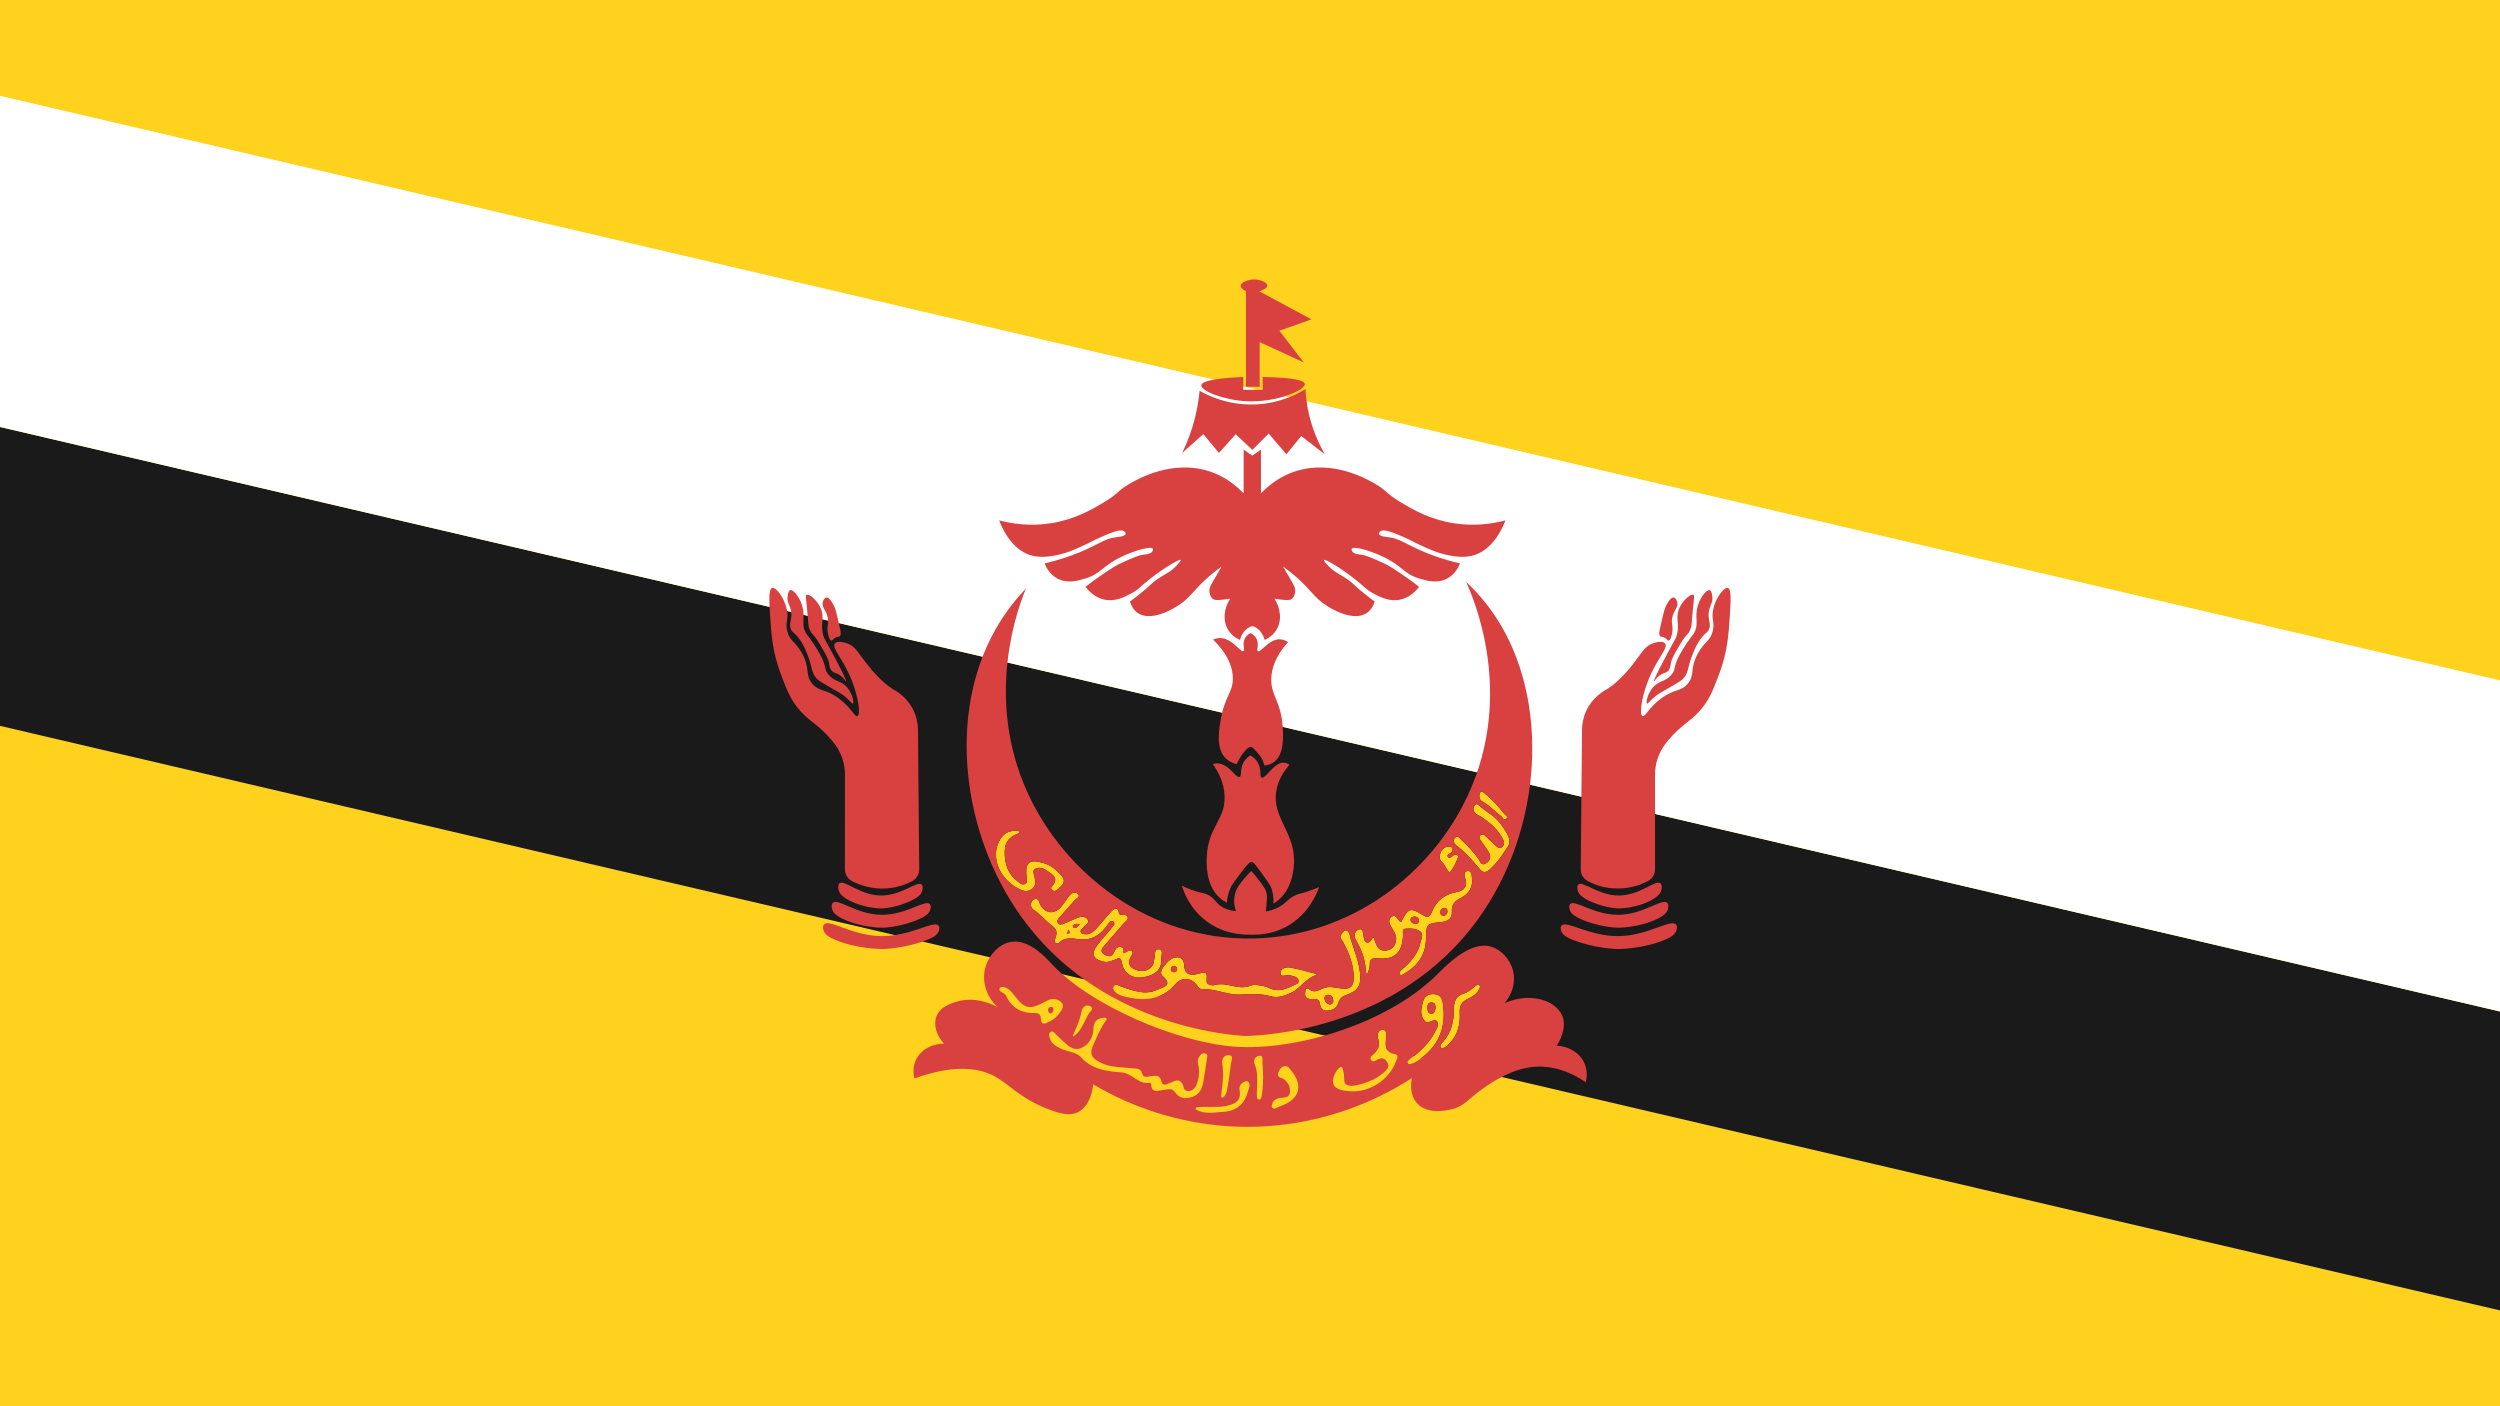
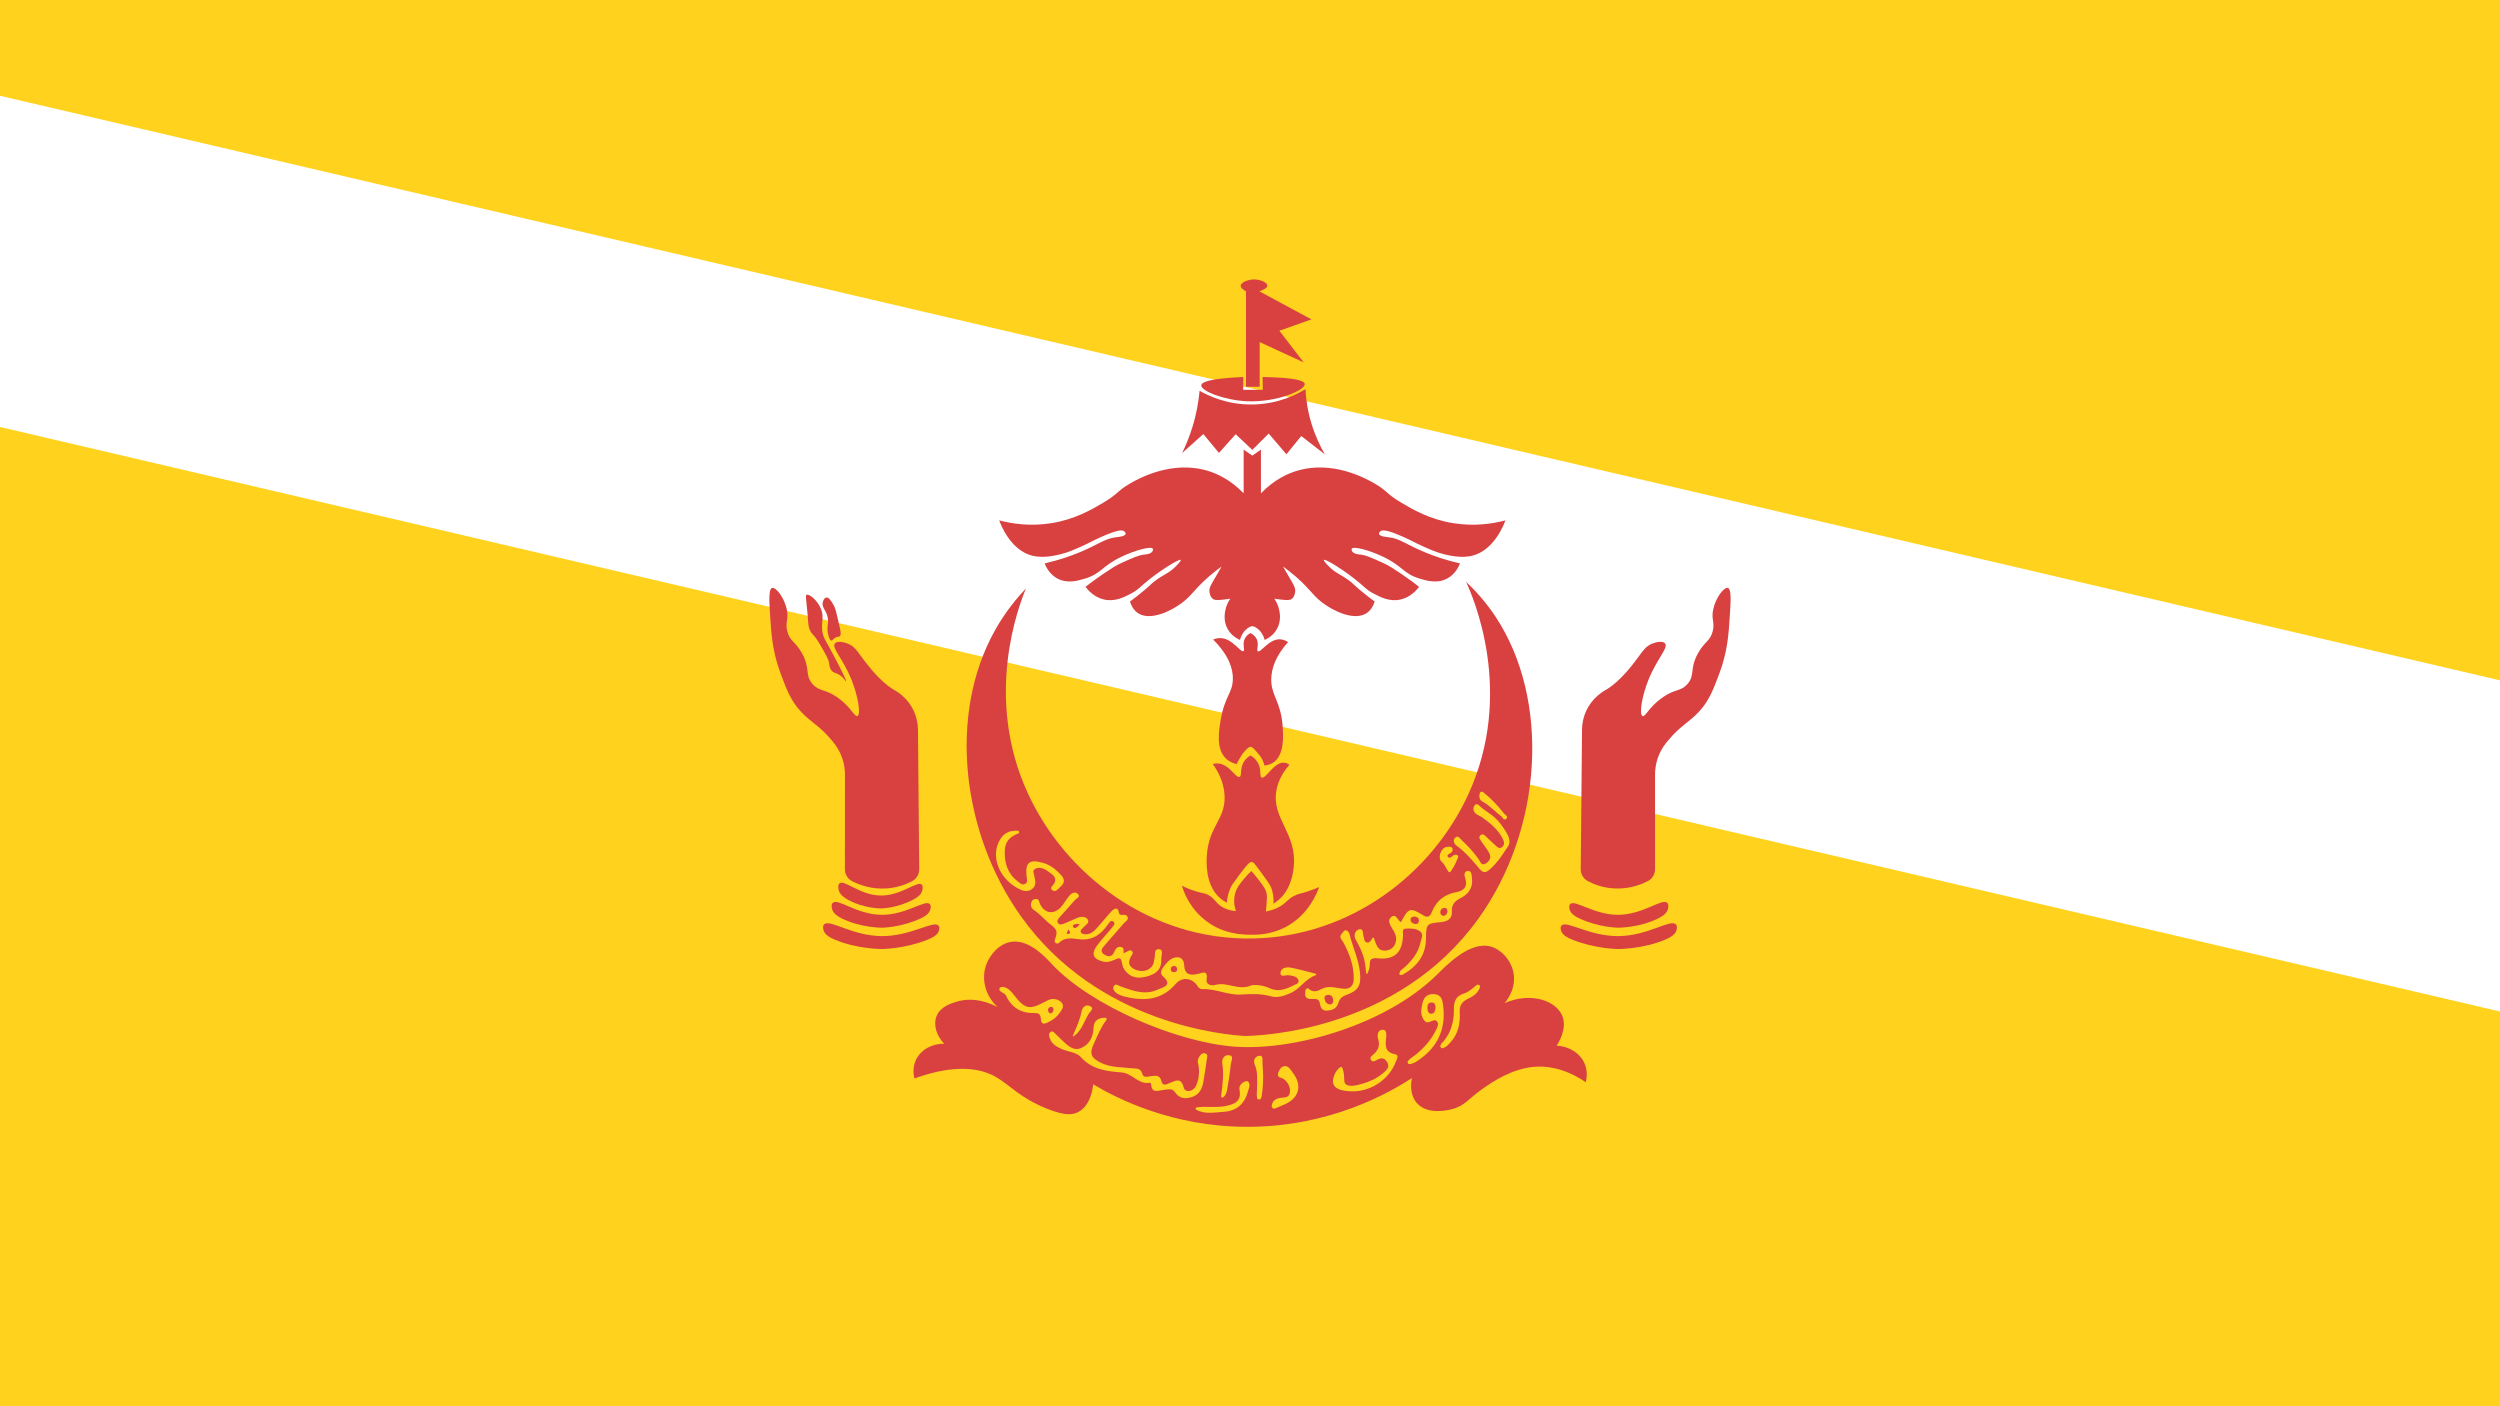
<svg xmlns="http://www.w3.org/2000/svg" width="48" height="27" viewBox="0 0 48 27">
  <g fill="none" fill-rule="evenodd">
    <polygon fill="#FFD21D" points="0 27 48 27 48 0 0 0" />
-     <polygon fill="#1A1A1A" points="0 13.937 48 25.16 48 19.421 0 8.198" />
    <polygon fill="#FFF" points="0 8.198 48 19.421 48 13.063 0 1.839" />
    <g transform="translate(14.772 5.365)">
-       <path fill="#FFD21D" d="M7.396 12.64C7.421 12.64 7.441 12.62 7.441 12.595 7.441 12.57 7.421 12.55 7.396 12.55 7.371 12.55 7.351 12.57 7.351 12.595 7.351 12.62 7.371 12.64 7.396 12.64M5.891 12.374C5.905 12.369 5.923 12.378 5.96 12.384 5.91 12.438 5.867 12.478 5.835 12.438 5.801 12.394 5.86 12.384 5.891 12.374M5.198 11.999C5.176 11.956 5.182 11.888 5.108 11.895 5.067 11.898 5.038 11.925 5.027 11.966 5.013 12.021 5.026 12.072 5.073 12.103 5.199 12.185 5.296 12.309 5.407 12.392 5.531 12.484 5.527 12.54 5.49 12.65 5.486 12.662 5.482 12.674 5.478 12.686 5.465 12.736 5.527 12.773 5.562 12.736 5.659 12.634 5.794 12.646 5.929 12.666 6.148 12.698 6.312 12.621 6.449 12.45 6.478 12.414 6.505 12.373 6.536 12.335 6.576 12.286 6.652 12.347 6.614 12.398 6.512 12.537 6.386 12.657 6.286 12.796 6.174 12.953 6.214 13.047 6.401 13.096 6.509 13.125 6.597 13.074 6.689 13.037 6.717 13.026 6.749 13.042 6.756 13.072L6.787 13.198C6.788 13.203 6.79 13.208 6.792 13.212 6.882 13.375 7.02 13.436 7.217 13.391 7.39 13.351 7.531 13.272 7.523 13.062 7.52 12.992 7.57 12.872 7.488 12.862 7.371 12.847 7.414 12.98 7.391 13.051 7.383 13.075 7.384 13.102 7.377 13.126 7.334 13.259 7.176 13.317 7.026 13.253 6.883 13.193 6.88 13.095 6.956 12.976 6.959 12.97 6.963 12.965 6.967 12.96 6.996 12.917 6.949 12.863 6.903 12.887 6.868 12.904 6.834 12.922 6.8 12.939L6.8 12.939C6.798 12.891 6.82 12.828 6.745 12.816 6.675 12.806 6.644 12.858 6.62 12.913 6.579 13.007 6.513 13.013 6.433 12.964 6.338 12.908 6.385 12.846 6.432 12.791 6.552 12.65 6.677 12.512 6.797 12.371 6.831 12.33 6.906 12.295 6.875 12.234 6.854 12.194 6.809 12.198 6.765 12.202 6.739 12.205 6.714 12.187 6.71 12.16 6.695 12.057 6.64 12.053 6.556 12.144 6.457 12.252 6.367 12.37 6.266 12.477 6.194 12.554 6.109 12.595 6.011 12.563 5.975 12.551 5.964 12.505 5.991 12.479 6.003 12.467 6.017 12.457 6.026 12.444 6.062 12.396 6.153 12.358 6.113 12.292 6.069 12.221 5.979 12.231 5.903 12.262 5.82 12.297 5.74 12.337 5.656 12.369 5.616 12.385 5.565 12.402 5.537 12.352 5.515 12.313 5.544 12.277 5.57 12.249 5.667 12.138 5.767 12.03 5.863 11.919 5.893 11.884 5.976 11.857 5.927 11.803 5.878 11.747 5.804 11.778 5.76 11.831 5.699 11.904 5.654 11.993 5.588 12.061 5.453 12.2 5.287 12.17 5.198 11.999" />
      <path fill="#FFD21D" d="M7.775 13.182C7.808 13.184 7.83 13.206 7.83 13.252 7.828 13.279 7.806 13.298 7.772 13.301 7.736 13.305 7.711 13.283 7.708 13.25 7.705 13.207 7.731 13.18 7.775 13.182M7.55 13.374C7.757 13.558 7.556 13.589 7.452 13.637 7.209 13.75 6.977 13.657 6.746 13.575 6.703 13.56 6.645 13.508 6.611 13.571 6.581 13.628 6.627 13.677 6.676 13.711 6.706 13.732 6.761 13.755 6.797 13.765 7.172 13.86 7.521 13.854 7.802 13.525 7.922 13.385 8.118 13.408 8.219 13.566 8.243 13.604 8.271 13.628 8.308 13.626 8.565 13.615 8.801 13.746 9.057 13.731 9.249 13.719 9.438 13.71 9.628 13.764 9.761 13.802 9.892 13.755 10.017 13.697 10.192 13.615 10.296 13.425 10.488 13.36 10.502 13.355 10.501 13.334 10.487 13.331 10.327 13.289 10.168 13.244 10.006 13.213 9.925 13.198 9.812 13.222 9.812 13.32 9.813 13.407 9.915 13.351 9.972 13.36 10.003 13.365 10.035 13.368 10.065 13.377 10.109 13.391 10.153 13.417 10.16 13.464 10.169 13.521 10.11 13.53 10.074 13.549 9.923 13.626 9.772 13.69 9.599 13.607 9.487 13.553 9.305 13.532 9.246 13.557 9.005 13.659 8.789 13.483 8.562 13.546 8.493 13.565 8.378 13.547 8.394 13.445 8.425 13.254 8.317 13.313 8.227 13.334 8.079 13.369 7.972 13.352 7.964 13.166 7.961 13.091 7.925 13.02 7.843 13.016 7.722 13.009 7.647 13.097 7.578 13.183 7.534 13.24 7.489 13.321 7.55 13.374M11.464 14.536C11.489 14.536 11.509 14.516 11.509 14.491 11.509 14.466 11.489 14.446 11.464 14.446 11.439 14.446 11.419 14.466 11.419 14.491 11.419 14.516 11.439 14.536 11.464 14.536M8.716 15.703C8.77 15.654 8.782 15.598 8.791 15.545 8.82 15.383 8.845 15.219 8.862 15.055 8.868 14.999 8.932 14.899 8.816 14.894 8.737 14.891 8.682 14.96 8.696 15.055 8.728 15.259 8.702 15.461 8.673 15.68 8.67 15.703 8.698 15.719 8.716 15.703M8.247 13.005C8.272 13.005 8.292 12.985 8.292 12.96 8.292 12.935 8.272 12.915 8.247 12.915 8.222 12.915 8.202 12.935 8.202 12.96 8.202 12.985 8.222 13.005 8.247 13.005M5.031 11.712C5.128 11.65 5.107 11.561 5.091 11.472 5.081 11.418 5.04 11.349 5.106 11.316 5.214 11.263 5.304 11.332 5.387 11.391 5.454 11.44 5.524 11.496 5.468 11.597 5.445 11.638 5.374 11.682 5.43 11.725 5.496 11.777 5.543 11.699 5.588 11.661 5.663 11.597 5.678 11.526 5.607 11.446 5.512 11.338 5.406 11.248 5.266 11.207 4.99 11.124 4.908 11.19 4.939 11.468 4.944 11.516 4.967 11.575 4.91 11.606 4.855 11.636 4.812 11.593 4.773 11.563 4.577 11.415 4.511 11.215 4.518 10.973 4.524 10.786 4.624 10.695 4.778 10.639 4.806 10.628 4.799 10.587 4.769 10.585 4.571 10.571 4.443 10.669 4.377 10.868 4.278 11.167 4.453 11.526 4.779 11.696 4.861 11.738 4.941 11.769 5.031 11.712M13.197 10.874C13.371 10.999 13.504 11.163 13.641 11.323 13.708 11.403 13.763 11.389 13.833 11.327 13.964 11.209 14.051 11.079 14.055 11.073 14.197 10.867 14.202 10.855 14.206 10.833 14.222 10.726 14.165 10.639 14.094 10.53 13.939 10.294 13.81 10.257 13.666 10.135 13.632 10.107 13.585 10.041 13.541 10.098 13.501 10.149 13.514 10.222 13.576 10.266 13.606 10.289 13.645 10.3 13.676 10.322 13.839 10.437 13.993 10.561 14.084 10.746 14.11 10.799 14.121 10.861 14.063 10.902 14.007 10.942 13.968 10.89 13.932 10.858 13.866 10.799 13.802 10.738 13.734 10.673 13.685 10.626 13.605 10.687 13.641 10.745 13.641 10.746 13.641 10.746 13.641 10.746 13.696 10.832 13.761 10.911 13.813 10.999 13.864 11.084 13.841 11.162 13.756 11.213 13.667 11.266 13.649 11.177 13.617 11.13 13.524 10.999 13.416 10.881 13.298 10.773 13.262 10.74 13.222 10.66 13.163 10.723 13.119 10.769 13.146 10.837 13.197 10.874M5.842 14.531C5.996 14.426 6.043 14.244 6.134 14.095 6.16 14.053 6.255 13.99 6.147 13.947 6.075 13.918 6.011 13.97 5.995 14.051 5.963 14.214 5.896 14.364 5.826 14.518 5.822 14.528 5.833 14.537 5.842 14.531M13.7 10.031C13.835 10.102 13.931 10.221 14.053 10.307 14.056 10.309 14.06 10.312 14.062 10.316 14.071 10.329 14.08 10.342 14.09 10.354 14.124 10.393 14.186 10.341 14.155 10.301 14.144 10.287 14.13 10.275 14.114 10.264 14.11 10.261 14.108 10.259 14.105 10.256 13.988 10.106 13.86 9.966 13.704 9.844 13.679 9.825 13.643 9.839 13.637 9.869 13.621 9.942 13.634 9.996 13.7 10.031M6.304 13.136C6.279 13.136 6.259 13.156 6.259 13.181 6.259 13.206 6.279 13.226 6.304 13.226 6.329 13.226 6.349 13.206 6.349 13.181 6.349 13.156 6.329 13.136 6.304 13.136M12.388 12.232C12.437 12.237 12.473 12.26 12.472 12.312 12.47 12.353 12.442 12.383 12.398 12.376 12.354 12.369 12.312 12.343 12.311 12.294 12.31 12.25 12.347 12.234 12.388 12.232M12.961 12.067C12.996 12.066 13.021 12.088 13.019 12.14 13.014 12.173 12.997 12.211 12.952 12.218 12.918 12.224 12.886 12.199 12.883 12.164 12.878 12.108 12.907 12.07 12.961 12.067M11.452 13.261C11.453 13.279 11.456 13.334 11.47 13.336 11.484 13.337 11.504 13.28 11.513 13.248 11.542 13.145 11.515 13.102 11.545 13.066 11.573 13.031 11.623 13.029 11.691 13.035 12.015 13.066 12.158 12.911 12.166 12.585 12.167 12.537 12.141 12.471 12.22 12.465 12.316 12.458 12.422 12.461 12.497 12.52 12.566 12.575 12.516 12.661 12.5 12.735 12.461 12.919 12.351 13.057 12.221 13.185 12.174 13.232 12.1 13.26 12.094 13.339L12.094 13.339C12.119 13.366 12.146 13.356 12.167 13.344 12.434 13.191 12.605 12.978 12.607 12.654 12.61 12.374 12.62 12.365 12.893 12.34 13.018 12.329 13.113 12.275 13.104 12.143 13.094 12 13.164 11.932 13.275 11.876 13.435 11.795 13.513 11.667 13.489 11.485 13.482 11.429 13.481 11.35 13.407 11.358 13.333 11.366 13.34 11.441 13.36 11.497 13.415 11.653 13.336 11.738 13.199 11.762 12.962 11.804 12.805 11.929 12.717 12.152 12.69 12.221 12.649 12.268 12.556 12.21 12.301 12.053 12.27 12.065 12.127 12.34L12.127 12.34C12.06 12.312 12.036 12.164 11.938 12.244 11.862 12.307 11.919 12.397 11.963 12.47 11.982 12.502 12.004 12.535 12.017 12.571 12.079 12.74 11.964 12.921 11.763 12.881 11.677 12.864 11.641 12.741 11.632 12.717 11.615 12.674 11.612 12.639 11.595 12.637 11.569 12.635 11.556 12.72 11.498 12.731 11.493 12.732 11.478 12.735 11.462 12.728 11.418 12.711 11.421 12.654 11.408 12.611 11.391 12.558 11.412 12.452 11.318 12.48 11.239 12.504 11.216 12.603 11.258 12.676 11.383 12.896 11.436 13.05 11.452 13.261" />
      <path fill="#FFD21D" d="M10.722 13.736C10.793 13.733 10.82 13.781 10.827 13.842 10.831 13.884 10.809 13.912 10.77 13.922 10.699 13.915 10.668 13.87 10.658 13.811 10.652 13.769 10.678 13.738 10.722 13.736M10.357 13.621C10.335 13.601 10.3 13.614 10.294 13.643 10.272 13.755 10.282 13.828 10.439 13.816 10.498 13.812 10.554 13.817 10.567 13.897 10.58 13.977 10.609 14.048 10.713 14.039 10.808 14.03 10.89 14 10.92 13.898 10.944 13.819 10.987 13.77 11.07 13.741 11.308 13.658 11.366 13.557 11.339 13.305 11.314 13.081 11.225 12.873 11.16 12.659 11.143 12.601 11.146 12.522 11.076 12.498 11.037 12.485 11.014 12.535 10.989 12.563 10.925 12.633 10.992 12.677 11.02 12.73 11.137 12.946 11.222 13.173 11.219 13.423 11.218 13.563 11.154 13.634 11.001 13.617 10.87 13.603 10.737 13.553 10.605 13.622 10.521 13.667 10.437 13.697 10.357 13.621M11.703 12.264C11.728 12.264 11.748 12.244 11.748 12.219 11.748 12.194 11.728 12.174 11.703 12.174 11.678 12.174 11.658 12.194 11.658 12.219 11.658 12.244 11.678 12.264 11.703 12.264M12.931 11.203C12.959 11.234 12.97 11.259 12.988 11.289 13.023 11.35 13.04 11.381 13.059 11.381 13.073 11.382 13.082 11.37 13.133 11.289 13.133 11.289 13.173 11.222 13.221 11.102 13.233 11.072 13.22 11.057 13.198 11.049 13.172 11.04 13.143 11.049 13.122 11.067 13.091 11.095 13.056 11.123 13.027 11.085 13.005 11.056 13.038 11.034 13.073 11.017 13.097 11.006 13.115 10.984 13.118 10.958 13.127 10.884 13.056 10.887 12.998 10.898 12.893 10.917 12.826 11.105 12.906 11.178 12.915 11.186 12.923 11.194 12.931 11.203M11.793 14.264C11.818 14.264 11.838 14.244 11.838 14.219 11.838 14.194 11.818 14.174 11.793 14.174 11.768 14.174 11.748 14.194 11.748 14.219 11.748 14.244 11.768 14.264 11.793 14.264M9.881 15.107C9.819 15.119 9.791 15.18 9.772 15.232 9.734 15.33 9.836 15.32 9.879 15.355 9.959 15.419 10.005 15.502 9.996 15.603 9.985 15.72 9.879 15.703 9.803 15.716 9.707 15.733 9.66 15.78 9.646 15.863 9.639 15.901 9.676 15.931 9.712 15.916 9.771 15.891 9.825 15.868 9.878 15.845 10.175 15.722 10.241 15.474 10.043 15.219 10.001 15.166 9.966 15.091 9.881 15.107M13.582 13.9C13.557 13.9 13.537 13.92 13.537 13.945 13.537 13.97 13.557 13.99 13.582 13.99 13.607 13.99 13.627 13.97 13.627 13.945 13.627 13.92 13.607 13.9 13.582 13.9M12.014 14.876C11.814 14.839 11.826 14.711 11.842 14.563 11.848 14.506 11.857 14.405 11.778 14.406 11.685 14.407 11.663 14.502 11.688 14.582 11.728 14.711 11.689 14.805 11.589 14.887 11.577 14.897 11.564 14.908 11.553 14.922 11.517 14.968 11.571 15.035 11.623 15.007 11.623 15.007 11.624 15.007 11.624 15.006 11.705 14.962 11.788 14.912 11.857 15.02 11.925 15.125 11.846 15.186 11.777 15.244 11.662 15.34 11.529 15.402 11.386 15.443 11.224 15.491 11.123 15.498 11.066 15.452 11.013 15.41 11.06 15.297 11.004 15.148 10.999 15.134 10.994 15.122 10.984 15.12 10.933 15.106 10.774 15.327 10.834 15.461 10.879 15.562 11.035 15.577 11.114 15.585 11.503 15.625 11.89 15.384 12.028 15.021 12.048 14.969 12.093 14.891 12.014 14.876M9.406 14.905C9.323 14.916 9.282 14.988 9.321 15.08 9.381 15.22 9.364 15.367 9.364 15.513 9.364 15.578 9.352 15.645 9.363 15.712 9.369 15.749 9.419 15.757 9.438 15.725 9.458 15.688 9.455 15.644 9.461 15.606 9.491 15.417 9.481 15.226 9.467 15.035 9.464 14.988 9.489 14.894 9.406 14.905M12.7 14.098C12.646 14.093 12.633 14.029 12.634 13.977 12.635 13.93 12.65 13.887 12.705 13.882 12.773 13.876 12.789 13.922 12.791 13.983 12.785 14.038 12.769 14.104 12.7 14.098M12.937 13.944C12.925 13.844 12.911 13.735 12.77 13.723 12.645 13.711 12.572 13.771 12.544 13.883 12.513 14.007 12.487 14.137 12.59 14.245 12.614 14.27 12.648 14.262 12.68 14.253 12.727 14.24 12.782 14.196 12.82 14.249 12.859 14.3 12.824 14.359 12.799 14.411 12.712 14.594 12.58 14.74 12.428 14.871 12.376 14.914 12.314 14.946 12.263 15.003 12.24 15.029 12.263 15.07 12.297 15.065 12.365 15.057 12.417 15.02 12.467 14.986 12.836 14.736 12.992 14.385 12.937 13.944" />
      <path fill="#F7E017" d="M11.605 15.561C11.58 15.561 11.56 15.581 11.56 15.606 11.56 15.631 11.58 15.651 11.605 15.651 11.63 15.651 11.65 15.631 11.65 15.606 11.65 15.581 11.63 15.561 11.605 15.561M11.374 15.652C11.349 15.652 11.329 15.672 11.329 15.697 11.329 15.722 11.349 15.742 11.374 15.742 11.399 15.742 11.419 15.722 11.419 15.697 11.419 15.672 11.399 15.652 11.374 15.652" />
      <path fill="#FFD21D" d="M13.579 13.549C13.495 13.616 13.425 13.683 13.332 13.712 13.185 13.757 13.141 13.861 13.143 14.004 13.146 14.233 13.098 14.447 12.944 14.628 12.922 14.653 12.89 14.677 12.883 14.716 12.878 14.745 12.908 14.768 12.936 14.759 12.993 14.741 13.034 14.695 13.073 14.652 13.222 14.492 13.266 14.294 13.255 14.084 13.248 13.955 13.282 13.875 13.406 13.815 13.502 13.769 13.602 13.713 13.643 13.592 13.655 13.555 13.61 13.525 13.579 13.549M9.116 15.407C9.052 15.439 9.014 15.489 9.027 15.561 9.068 15.78 8.933 15.836 8.757 15.871 8.574 15.906 8.391 15.871 8.205 15.896 8.182 15.899 8.176 15.93 8.196 15.941 8.36 16.033 8.543 15.993 8.721 15.982 8.979 15.966 9.129 15.823 9.193 15.578 9.207 15.522 9.238 15.467 9.201 15.412 9.179 15.379 9.146 15.392 9.116 15.407M5.352 14.042C5.351 14.037 5.345 14.008 5.365 13.986 5.376 13.974 5.392 13.967 5.414 13.967 5.447 13.966 5.453 13.993 5.454 14.019 5.454 14.027 5.454 14.043 5.444 14.06 5.442 14.063 5.421 14.096 5.393 14.091 5.362 14.087 5.353 14.045 5.352 14.042M5.587 14.064C5.622 14.012 5.666 13.953 5.615 13.888 5.567 13.827 5.461 13.799 5.387 13.824 5.353 13.836 5.32 13.853 5.288 13.87 4.997 14.027 4.908 14.009 4.706 13.75 4.646 13.674 4.586 13.599 4.489 13.583 4.455 13.584 4.43 13.586 4.419 13.615 4.407 13.647 4.433 13.661 4.452 13.677 4.482 13.7 4.528 13.715 4.542 13.745 4.654 13.99 4.846 14.095 5.11 14.085 5.168 14.083 5.208 14.116 5.211 14.178 5.219 14.345 5.308 14.283 5.389 14.242 5.472 14.201 5.537 14.139 5.587 14.064M8.333 15.404C8.356 15.265 8.378 15.126 8.397 14.987 8.403 14.941 8.433 14.873 8.362 14.858 8.299 14.845 8.263 14.903 8.237 14.956 8.212 15.007 8.233 15.056 8.241 15.106 8.262 15.235 8.244 15.363 8.192 15.481 8.141 15.597 7.982 15.62 7.956 15.517 7.906 15.318 7.802 15.38 7.687 15.429 7.629 15.453 7.553 15.495 7.53 15.4 7.5 15.271 7.418 15.285 7.325 15.297 7.265 15.304 7.182 15.337 7.16 15.252 7.13 15.136 7.046 15.154 6.965 15.145 6.763 15.122 6.554 15.134 6.364 15.04 6.173 14.945 6.141 14.864 6.229 14.674 6.299 14.523 6.359 14.367 6.471 14.218 6.484 14.2 6.471 14.174 6.448 14.175 6.307 14.178 6.228 14.229 6.223 14.379 6.218 14.554 6.134 14.697 5.979 14.759 5.829 14.82 5.717 14.698 5.613 14.602 5.576 14.567 5.542 14.528 5.503 14.495 5.472 14.468 5.443 14.412 5.394 14.453 5.354 14.486 5.373 14.536 5.388 14.579 5.426 14.686 5.52 14.734 5.613 14.775 5.734 14.83 5.899 14.839 5.977 14.928 6.193 15.172 6.478 15.203 6.761 15.225 6.968 15.241 7.087 15.463 7.306 15.424 7.312 15.423 7.329 15.441 7.33 15.451 7.339 15.641 7.473 15.57 7.569 15.56 7.647 15.553 7.732 15.523 7.782 15.598 7.871 15.729 7.984 15.741 8.118 15.696 8.257 15.649 8.311 15.537 8.333 15.404" />
      <path fill="#D94141" d="M1.194,8.845 C1.213,8.867 1.23,8.889 1.247,8.911 C1.379,9.081 1.451,9.29 1.451,9.505 C1.451,10.112 1.451,10.719 1.45,11.325 C1.45,11.42 1.502,11.508 1.586,11.552 C1.733,11.628 1.97,11.715 2.263,11.692 C2.461,11.676 2.622,11.615 2.737,11.556 C2.824,11.511 2.878,11.422 2.877,11.325 C2.869,10.431 2.861,9.536 2.853,8.642 C2.85,8.393 2.741,8.156 2.553,7.992 C2.426,7.882 2.403,7.9 2.271,7.797 C2.04,7.616 1.853,7.361 1.742,7.21 C1.68,7.125 1.621,7.038 1.505,6.992 C1.438,6.966 1.303,6.933 1.258,6.989 C1.189,7.075 1.414,7.28 1.579,7.691 C1.705,8.007 1.759,8.354 1.691,8.383 C1.638,8.407 1.57,8.214 1.316,8.032 C1.065,7.853 0.961,7.92 0.829,7.768 C0.676,7.594 0.792,7.483 0.63,7.184 C0.501,6.948 0.391,6.95 0.343,6.751 C0.3,6.576 0.375,6.53 0.335,6.338 C0.287,6.11 0.125,5.902 0.053,5.923 C-0.018,5.944 -0.003,6.183 0.014,6.45 C0.037,6.814 0.059,7.149 0.219,7.576 C0.336,7.887 0.413,8.091 0.609,8.302 C0.798,8.506 0.96,8.565 1.194,8.845" />
-       <path fill="#D94141" d="M1.127 6.809C1.132 6.833 1.154 6.931 1.191 6.934 1.216 6.936 1.226 6.893 1.284 6.87 1.319 6.856 1.332 6.865 1.348 6.854 1.387 6.826 1.365 6.736 1.345 6.652 1.277 6.362 1.273 6.316 1.22 6.229 1.189 6.177 1.14 6.099 1.092 6.107 1.051 6.114 1.03 6.179 1.028 6.187.993 6.301 1.101 6.349 1.124 6.514 1.14 6.628 1.096 6.66 1.127 6.809M.426 6.739C.455 6.789.47 6.774.541 6.859.609 6.939.648 7.015.681 7.085.843 7.433.785 7.54.919 7.674.95 7.706 1.035 7.756 1.205 7.855 1.33 7.927 1.374 7.946 1.45 8.008 1.55 8.091 1.587 8.153 1.604 8.143 1.629 8.129 1.602 7.98 1.513 7.859 1.388 7.69 1.262 7.742 1.133 7.585 1.04 7.473 1.111 7.453.974 7.201.891 7.048.776 6.891.767 6.878.715 6.807.719 6.819.704 6.795.612 6.639.678 6.52.647 6.34.612 6.131.464 5.949.402 5.965.354 5.977.349 6.106.349 6.114.346 6.205.382 6.239.407 6.325.462 6.522.349 6.607.426 6.739" />
+       <path fill="#D94141" d="M1.127 6.809C1.132 6.833 1.154 6.931 1.191 6.934 1.216 6.936 1.226 6.893 1.284 6.87 1.319 6.856 1.332 6.865 1.348 6.854 1.387 6.826 1.365 6.736 1.345 6.652 1.277 6.362 1.273 6.316 1.22 6.229 1.189 6.177 1.14 6.099 1.092 6.107 1.051 6.114 1.03 6.179 1.028 6.187.993 6.301 1.101 6.349 1.124 6.514 1.14 6.628 1.096 6.66 1.127 6.809M.426 6.739" />
      <path fill="#D94141" d="M.773 6.72C.82 6.837.839 6.784.965 6.999 1.079 7.191 1.135 7.287 1.148 7.374 1.154 7.416 1.158 7.478 1.206 7.523 1.242 7.557 1.269 7.55 1.326 7.581 1.426 7.635 1.46 7.721 1.47 7.715 1.476 7.712 1.472 7.681 1.35 7.441 1.285 7.313 1.229 7.209 1.201 7.158 1.051 6.881 1.057 6.896 1.052 6.883.951 6.623 1.081 6.518.98 6.302.907 6.147.761 6.032.715 6.056.693 6.069.701 6.114.715 6.244.757 6.614.735 6.625.773 6.72M1.341 11.6C1.31 11.636 1.327 11.708 1.331 11.723 1.35 11.804 1.417 11.856 1.486 11.897 1.797 12.08 2.146 12.077 2.146 12.077 2.146 12.077 2.462 12.074 2.781 11.897 2.844 11.863 2.915 11.814 2.935 11.734 2.939 11.719 2.955 11.656 2.929 11.623 2.852 11.529 2.541 11.833 2.14 11.829 1.731 11.825 1.425 11.504 1.341 11.6" />
      <path fill="#D94141" d="M1.217,11.97 C1.18,12.006 1.201,12.078 1.205,12.093 C1.228,12.174 1.306,12.226 1.387,12.267 C1.752,12.45 2.163,12.447 2.163,12.447 C2.163,12.447 2.533,12.444 2.908,12.267 C2.981,12.233 3.064,12.184 3.088,12.104 C3.093,12.089 3.112,12.026 3.081,11.993 C2.991,11.899 2.626,12.203 2.155,12.199 C1.675,12.195 1.316,11.874 1.217,11.97" />
      <path fill="#D94141" d="M3.252 12.513C3.257 12.498 3.279 12.435 3.243 12.402 3.138 12.308 2.709 12.612 2.156 12.608 1.593 12.604 1.172 12.283 1.056 12.379 1.013 12.415 1.037 12.488 1.042 12.503 1.069 12.583 1.161 12.636 1.256 12.676 1.684 12.859 2.166 12.856 2.166 12.856 2.166 12.856 2.601 12.853 3.04 12.676 3.126 12.642 3.224 12.593 3.252 12.513M18.403 5.923C18.331 5.902 18.168 6.109 18.121 6.338 18.081 6.53 18.155 6.575 18.113 6.751 18.064 6.95 17.955 6.947 17.826 7.184 17.663 7.483 17.779 7.593 17.627 7.768 17.494 7.919 17.391 7.853 17.14 8.032 16.885 8.214 16.817 8.406 16.765 8.383 16.697 8.353 16.75 8.007 16.877 7.691 17.041 7.28 17.267 7.075 17.197 6.989 17.153 6.933 17.017 6.965 16.951 6.992 16.835 7.038 16.776 7.125 16.713 7.21 16.603 7.361 16.416 7.616 16.184 7.796 16.052 7.9 16.03 7.881 15.902 7.992 15.714 8.156 15.605 8.392 15.603 8.642 15.595 9.536 15.587 10.43 15.578 11.324 15.577 11.422 15.632 11.511 15.719 11.555 15.834 11.615 15.994 11.676 16.192 11.691 16.485 11.714 16.722 11.627 16.869 11.551 16.953 11.508 17.005 11.42 17.005 11.325 17.005 10.718 17.005 10.112 17.005 9.505 17.005 9.29 17.076 9.081 17.209 8.91 17.225 8.889 17.243 8.867 17.262 8.845 17.496 8.565 17.657 8.505 17.847 8.301 18.042 8.091 18.119 7.886 18.236 7.575 18.397 7.149 18.418 6.813 18.441 6.45 18.458 6.183 18.474 5.944 18.403 5.923" />
-       <path fill="#D94141" d="M17.108 6.854C17.124 6.866 17.137 6.856 17.172 6.87 17.23 6.893 17.24 6.936 17.265 6.934 17.303 6.931 17.324 6.833 17.329 6.809 17.36 6.66 17.316 6.628 17.332 6.514 17.355 6.349 17.463 6.301 17.429 6.187 17.426 6.179 17.406 6.114 17.364 6.107 17.316 6.099 17.267 6.177 17.236 6.229 17.183 6.317 17.18 6.362 17.111 6.652 17.091 6.736 17.069 6.826 17.108 6.854M17.751 6.795C17.737 6.819 17.741 6.807 17.688 6.879 17.679 6.891 17.564 7.048 17.481 7.201 17.344 7.453 17.415 7.473 17.322 7.586 17.193 7.743 17.068 7.69 16.943 7.86 16.853 7.981 16.827 8.13 16.851 8.143 16.869 8.153 16.905 8.091 17.005 8.009 17.081 7.946 17.126 7.927 17.25 7.855 17.42 7.756 17.505 7.706 17.537 7.675 17.67 7.54 17.612 7.434 17.774 7.085 17.807 7.015 17.847 6.94 17.914 6.859 17.986 6.774 18 6.789 18.029 6.739 18.106 6.608 17.993 6.522 18.049 6.326 18.073 6.239 18.109 6.205 18.106 6.114 18.106 6.106 18.101 5.977 18.053 5.965 17.991 5.95 17.844 6.131 17.808 6.34 17.777 6.52 17.844 6.639 17.751 6.795" />
-       <path fill="#D94141" d="M17.404 6.883C17.399 6.896 17.405 6.88 17.255 7.157 17.227 7.209 17.171 7.313 17.106 7.441 16.984 7.68 16.98 7.712 16.986 7.715 16.995 7.721 17.03 7.635 17.13 7.58 17.187 7.549 17.214 7.556 17.25 7.523 17.297 7.478 17.302 7.415 17.308 7.373 17.321 7.287 17.377 7.191 17.491 6.998 17.617 6.783 17.636 6.837 17.683 6.72 17.721 6.624 17.699 6.613 17.741 6.243 17.755 6.113 17.763 6.068 17.741 6.056 17.695 6.031 17.549 6.147 17.476 6.301 17.374 6.517 17.505 6.623 17.404 6.883M15.675 11.897C15.994 12.073 16.31 12.077 16.31 12.077 16.31 12.077 16.66 12.08 16.97 11.897 17.04 11.856 17.106 11.804 17.126 11.723 17.129 11.708 17.147 11.635 17.115 11.6 17.031 11.504 16.725 11.825 16.316 11.829 15.915 11.832 15.604 11.529 15.528 11.623 15.501 11.656 15.517 11.719 15.521 11.734 15.542 11.814 15.613 11.862 15.675 11.897" />
      <path fill="#D94141" d="M15.548,12.267 C15.922,12.443 16.293,12.447 16.293,12.447 C16.293,12.447 16.704,12.45 17.068,12.267 C17.15,12.226 17.228,12.174 17.251,12.093 C17.255,12.078 17.276,12.005 17.239,11.97 C17.14,11.874 16.781,12.195 16.301,12.199 C15.83,12.202 15.465,11.899 15.375,11.993 C15.344,12.026 15.363,12.089 15.367,12.104 C15.391,12.184 15.475,12.232 15.548,12.267" />
      <path fill="#D94141" d="M17.4 12.379C17.284 12.283 16.863 12.604 16.3 12.608 15.747 12.612 15.318 12.308 15.213 12.402 15.177 12.435 15.199 12.498 15.204 12.513 15.232 12.593 15.33 12.642 15.416 12.676 15.855 12.853 16.29 12.856 16.29 12.856 16.29 12.856 16.772 12.859 17.2 12.676 17.296 12.635 17.388 12.583 17.414 12.502 17.419 12.487 17.443 12.415 17.4 12.379M4.378 10.868C4.444 10.669 4.572 10.571 4.77 10.585 4.8 10.587 4.806 10.628 4.778 10.638 4.625 10.695 4.525 10.786 4.519 10.973 4.512 11.214 4.578 11.414 4.773 11.562 4.813 11.592 4.856 11.636 4.91 11.606 4.967 11.575 4.945 11.516 4.939 11.467 4.909 11.19 4.991 11.124 5.267 11.206 5.407 11.248 5.513 11.338 5.608 11.445 5.679 11.526 5.664 11.597 5.589 11.66 5.544 11.699 5.497 11.777 5.43 11.725 5.375 11.681 5.446 11.638 5.469 11.597 5.525 11.495 5.455 11.439 5.387 11.391 5.305 11.332 5.215 11.263 5.107 11.315 5.04 11.348 5.082 11.418 5.091 11.472 5.108 11.561 5.129 11.649 5.032 11.712 4.942 11.769 4.862 11.738 4.779 11.695 4.454 11.526 4.279 11.166 4.378 10.868M5.928 11.803C5.977 11.857 5.893 11.884 5.864 11.919 5.768 12.03 5.668 12.138 5.57 12.249 5.545 12.277 5.516 12.313 5.538 12.352 5.566 12.402 5.617 12.385 5.657 12.369 5.74 12.337 5.821 12.296 5.903 12.262 5.979 12.23 6.07 12.221 6.114 12.292 6.154 12.358 6.063 12.396 6.027 12.444 6.017 12.457 6.004 12.467 5.992 12.479 5.964 12.505 5.976 12.551 6.012 12.563 6.11 12.595 6.195 12.554 6.267 12.477 6.368 12.369 6.457 12.252 6.557 12.144 6.641 12.053 6.696 12.057 6.711 12.16 6.715 12.186 6.74 12.205 6.766 12.202 6.81 12.198 6.854 12.194 6.875 12.234 6.907 12.295 6.832 12.33 6.798 12.37 6.678 12.512 6.553 12.65 6.432 12.791 6.385 12.846 6.339 12.907 6.433 12.964 6.513 13.013 6.58 13.007 6.621 12.913 6.645 12.858 6.676 12.806 6.746 12.816 6.82 12.827 6.798 12.891 6.801 12.939L6.801 12.939C6.835 12.922 6.869 12.904 6.903 12.887 6.949 12.863 6.996 12.917 6.967 12.959 6.964 12.965 6.96 12.97 6.957 12.975 6.881 13.094 6.883 13.192 7.027 13.253 7.177 13.317 7.335 13.259 7.377 13.126 7.385 13.102 7.384 13.075 7.391 13.051 7.415 12.98 7.372 12.847 7.489 12.861 7.571 12.872 7.521 12.992 7.524 13.062 7.532 13.271 7.391 13.351 7.217 13.391 7.021 13.436 6.883 13.375 6.793 13.212 6.791 13.207 6.789 13.203 6.788 13.198L6.757 13.072C6.75 13.042 6.718 13.026 6.69 13.037 6.598 13.074 6.51 13.125 6.402 13.096 6.215 13.047 6.175 12.953 6.287 12.796 6.387 12.657 6.513 12.537 6.615 12.398 6.652 12.347 6.577 12.286 6.537 12.335 6.506 12.373 6.479 12.413 6.45 12.45 6.313 12.621 6.148 12.698 5.93 12.666 5.795 12.646 5.659 12.634 5.563 12.736 5.527 12.773 5.466 12.736 5.479 12.686 5.482 12.674 5.487 12.662 5.491 12.65 5.528 12.54 5.531 12.484 5.408 12.392 5.296 12.309 5.2 12.185 5.073 12.103 5.027 12.072 5.014 12.021 5.028 11.966 5.039 11.924 5.068 11.898 5.109 11.895 5.183 11.888 5.177 11.956 5.199 11.999 5.287 12.17 5.453 12.2 5.589 12.061 5.655 11.993 5.699 11.904 5.761 11.831 5.805 11.778 5.878 11.746 5.928 11.803M7.844 13.015C7.926 13.02 7.961 13.09 7.964 13.166 7.972 13.351 8.079 13.369 8.227 13.334 8.317 13.312 8.425 13.253 8.395 13.445 8.379 13.547 8.493 13.565 8.563 13.545 8.79 13.482 9.006 13.659 9.246 13.557 9.306 13.532 9.487 13.552 9.6 13.606 9.772 13.689 9.924 13.626 10.074 13.549 10.111 13.53 10.169 13.521 10.16 13.463 10.153 13.416 10.11 13.391 10.066 13.377 10.036 13.367 10.004 13.365 9.972 13.36 9.915 13.351 9.813 13.406 9.813 13.32 9.812 13.222 9.925 13.197 10.006 13.213 10.168 13.243 10.327 13.289 10.487 13.33 10.502 13.334 10.503 13.354 10.489 13.359 10.296 13.425 10.193 13.615 10.017 13.697 9.892 13.755 9.762 13.801 9.628 13.764 9.438 13.709 9.249 13.719 9.057 13.73 8.802 13.745 8.565 13.614 8.308 13.626 8.272 13.627 8.244 13.603 8.22 13.566 8.118 13.407 7.923 13.384 7.802 13.525 7.522 13.853 7.172 13.859 6.798 13.764 6.762 13.755 6.707 13.731 6.676 13.71 6.628 13.677 6.582 13.628 6.612 13.57 6.645 13.508 6.703 13.559 6.747 13.575 6.977 13.656 7.209 13.749 7.453 13.637 7.557 13.589 7.757 13.557 7.551 13.374 7.49 13.32 7.534 13.239 7.579 13.183 7.647 13.097 7.722 13.009 7.844 13.015M11.002 13.617C11.155 13.634 11.218 13.563 11.22 13.423 11.223 13.173 11.137 12.946 11.021 12.729 10.993 12.676 10.926 12.633 10.99 12.563 11.015 12.535 11.038 12.484 11.076 12.498 11.146 12.522 11.143 12.601 11.161 12.658 11.226 12.872 11.315 13.08 11.339 13.305 11.367 13.557 11.308 13.657 11.07 13.741 10.987 13.77 10.945 13.819 10.921 13.898 10.891 14 10.809 14.029 10.714 14.038 10.61 14.048 10.581 13.977 10.568 13.897 10.555 13.817 10.499 13.812 10.44 13.816 10.282 13.827 10.273 13.755 10.295 13.642 10.301 13.613 10.336 13.601 10.358 13.621 10.438 13.697 10.522 13.667 10.606 13.622 10.738 13.552 10.871 13.603 11.002 13.617M11.318 12.48C11.412 12.452 11.391 12.558 11.408 12.611 11.422 12.653 11.418 12.71 11.462 12.728 11.478 12.734 11.493 12.732 11.498 12.731 11.556 12.72 11.569 12.634 11.595 12.637 11.612 12.639 11.615 12.674 11.632 12.717 11.641 12.741 11.677 12.864 11.763 12.881 11.964 12.921 12.079 12.739 12.017 12.57 12.004 12.535 11.982 12.502 11.963 12.469 11.919 12.396 11.862 12.307 11.938 12.244 12.036 12.163 12.061 12.311 12.127 12.34L12.127 12.34C12.271 12.065 12.301 12.053 12.556 12.21 12.649 12.267 12.69 12.221 12.717 12.151 12.805 11.929 12.962 11.804 13.199 11.762 13.336 11.737 13.415 11.653 13.36 11.497 13.34 11.441 13.333 11.366 13.407 11.357 13.481 11.349 13.482 11.428 13.489 11.485 13.514 11.667 13.435 11.795 13.275 11.876 13.165 11.932 13.094 12 13.104 12.142 13.113 12.275 13.018 12.328 12.893 12.34 12.62 12.365 12.61 12.374 12.607 12.653 12.605 12.978 12.434 13.191 12.167 13.344 12.146 13.356 12.119 13.366 12.094 13.339L12.094 13.339C12.1 13.26 12.174 13.232 12.221 13.185 12.351 13.057 12.461 12.919 12.5 12.735 12.516 12.661 12.567 12.575 12.497 12.52 12.422 12.461 12.316 12.458 12.22 12.465 12.141 12.471 12.167 12.537 12.166 12.584 12.158 12.911 12.015 13.066 11.692 13.035 11.623 13.028 11.573 13.031 11.545 13.065 11.515 13.102 11.542 13.145 11.513 13.248 11.504 13.28 11.484 13.337 11.47 13.335 11.456 13.333 11.453 13.279 11.452 13.261 11.436 13.049 11.383 12.895 11.258 12.676 11.216 12.602 11.239 12.504 11.318 12.48M12.998 10.898C13.056 10.887 13.127 10.884 13.118 10.958 13.115 10.984 13.097 11.006 13.073 11.018 13.038 11.034 13.005 11.056 13.027 11.085 13.056 11.123 13.091 11.096 13.122 11.067 13.143 11.049 13.172 11.041 13.198 11.05 13.22 11.057 13.233 11.073 13.221 11.102 13.173 11.222 13.133 11.289 13.133 11.289 13.082 11.37 13.073 11.383 13.059 11.382 13.04 11.381 13.023 11.35 12.988 11.289 12.97 11.259 12.959 11.234 12.931 11.203 12.923 11.195 12.915 11.186 12.906 11.178 12.826 11.105 12.894 10.917 12.998 10.898M13.163 10.723C13.223 10.66 13.263 10.74 13.299 10.773 13.417 10.881 13.524 10.999 13.617 11.131 13.65 11.177 13.668 11.266 13.757 11.213 13.841 11.162 13.864 11.084 13.814 10.999 13.762 10.912 13.696 10.833 13.642 10.747 13.641 10.746 13.641 10.746 13.641 10.746 13.605 10.687 13.685 10.626 13.735 10.674 13.802 10.738 13.866 10.799 13.932 10.858 13.968 10.89 14.007 10.942 14.064 10.902 14.121 10.861 14.111 10.8 14.084 10.746 13.994 10.562 13.839 10.437 13.676 10.322 13.645 10.301 13.607 10.289 13.576 10.267 13.514 10.222 13.501 10.15 13.541 10.098 13.585 10.041 13.633 10.107 13.667 10.136 13.811 10.257 13.939 10.294 14.095 10.531 14.166 10.639 14.223 10.726 14.206 10.834 14.203 10.855 14.198 10.868 14.056 11.073 14.051 11.079 13.965 11.209 13.833 11.327 13.764 11.389 13.709 11.403 13.641 11.324 13.505 11.163 13.371 10.999 13.197 10.874 13.146 10.838 13.12 10.77 13.163 10.723M13.638 9.869C13.644 9.839 13.68 9.825 13.704 9.844 13.861 9.967 13.989 10.106 14.106 10.256 14.108 10.259 14.111 10.262 14.114 10.264 14.13 10.275 14.144 10.287 14.155 10.301 14.187 10.342 14.125 10.393 14.091 10.354 14.081 10.342 14.072 10.329 14.063 10.316 14.06 10.313 14.057 10.31 14.054 10.307 13.931 10.221 13.836 10.102 13.701 10.031 13.634 9.996 13.622 9.942 13.638 9.869M9.132 14.526C9.45 14.52 12.058 14.428 13.607 12.282 14.854 10.554 14.999 8.069 13.941 6.473 13.745 6.178 13.538 5.958 13.376 5.806 13.505 6.083 14.322 7.931 13.415 9.897 12.715 11.413 11.164 12.617 9.286 12.654 7.31 12.692 5.681 11.424 4.965 9.871 4.106 8.01 4.796 6.25 4.926 5.934 4.758 6.11 4.536 6.374 4.336 6.729 3.417 8.363 3.702 10.636 4.823 12.218 6.313 14.318 8.787 14.505 9.132 14.526" />
      <path fill="#D94141" d="M5.737 12.57C5.751 12.565 5.772 12.552 5.773 12.542 5.774 12.527 5.759 12.51 5.743 12.479 5.722 12.521 5.712 12.536 5.709 12.551 5.708 12.556 5.73 12.572 5.737 12.57M12.398 12.376C12.441 12.383 12.47 12.353 12.471 12.312 12.473 12.26 12.436 12.237 12.388 12.232 12.347 12.234 12.309 12.25 12.311 12.294 12.312 12.343 12.354 12.369 12.398 12.376M5.96 12.384C5.924 12.378 5.905 12.369 5.891 12.374 5.86 12.384 5.801 12.394 5.836 12.438 5.867 12.478 5.911 12.438 5.96 12.384M10.77 13.922C10.809 13.912 10.831 13.884 10.827 13.842 10.821 13.78 10.793 13.733 10.722 13.736 10.678 13.738 10.652 13.768 10.659 13.811 10.668 13.869 10.699 13.915 10.77 13.922M12.952 12.218C12.997 12.21 13.014 12.172 13.019 12.14 13.021 12.087 12.996 12.065 12.961 12.067 12.907 12.07 12.878 12.107 12.883 12.164 12.886 12.198 12.918 12.224 12.952 12.218M7.772 13.301C7.806 13.298 7.828 13.279 7.829 13.252 7.83 13.206 7.808 13.184 7.775 13.182 7.731 13.179 7.704 13.207 7.708 13.25 7.711 13.283 7.736 13.305 7.772 13.301M5.444 14.06C5.454 14.044 5.454 14.027 5.454 14.019 5.453 13.993 5.447 13.966 5.413 13.967 5.392 13.967 5.376 13.974 5.365 13.986 5.345 14.008 5.351 14.037 5.352 14.042 5.352 14.045 5.362 14.087 5.392 14.092 5.421 14.096 5.442 14.063 5.444 14.06M12.705 13.883C12.65 13.888 12.634 13.931 12.634 13.978 12.633 14.03 12.646 14.094 12.7 14.099 12.768 14.105 12.784 14.039 12.791 13.984 12.789 13.923 12.773 13.877 12.705 13.883" />
      <path fill="#D94141" d="M13.643 13.592C13.602 13.713 13.502 13.769 13.407 13.815 13.282 13.875 13.248 13.955 13.255 14.084 13.266 14.294 13.222 14.492 13.073 14.652 13.034 14.695 12.993 14.741 12.936 14.759 12.908 14.768 12.878 14.745 12.883 14.716 12.89 14.677 12.923 14.653 12.944 14.628 13.098 14.447 13.146 14.233 13.143 14.004 13.141 13.861 13.185 13.757 13.332 13.712 13.425 13.683 13.495 13.616 13.579 13.549 13.61 13.525 13.656 13.555 13.643 13.592M12.467 14.987C12.417 15.021 12.365 15.057 12.297 15.066 12.263 15.071 12.24 15.03 12.263 15.004 12.313 14.947 12.376 14.915 12.427 14.871 12.58 14.741 12.712 14.594 12.799 14.412 12.824 14.36 12.859 14.301 12.82 14.249 12.781 14.197 12.726 14.241 12.68 14.254 12.648 14.263 12.614 14.271 12.59 14.246 12.486 14.137 12.513 14.008 12.543 13.884 12.571 13.772 12.645 13.712 12.77 13.723 12.911 13.736 12.924 13.845 12.937 13.945 12.991 14.386 12.836 14.736 12.467 14.987M12.028 15.021C11.89 15.384 11.504 15.625 11.114 15.585 11.036 15.577 10.879 15.562 10.834 15.46 10.774 15.327 10.933 15.106 10.984 15.12 10.994 15.122 10.999 15.134 11.004 15.148 11.06 15.297 11.013 15.41 11.066 15.452 11.123 15.498 11.224 15.491 11.386 15.443 11.529 15.402 11.662 15.34 11.777 15.244 11.846 15.186 11.925 15.125 11.857 15.02 11.788 14.912 11.705 14.962 11.624 15.006 11.624 15.007 11.623 15.007 11.623 15.007 11.571 15.035 11.517 14.968 11.553 14.922 11.564 14.908 11.577 14.897 11.59 14.887 11.689 14.805 11.728 14.711 11.688 14.582 11.663 14.502 11.685 14.407 11.778 14.406 11.857 14.405 11.848 14.506 11.842 14.563 11.826 14.711 11.814 14.839 12.014 14.876 12.094 14.891 12.048 14.969 12.028 15.021M9.878 15.846C9.824 15.868 9.771 15.891 9.711 15.917 9.676 15.932 9.639 15.901 9.645 15.863 9.659 15.78 9.707 15.733 9.802 15.716 9.879 15.703 9.984 15.721 9.995 15.604 10.005 15.503 9.959 15.42 9.879 15.355 9.836 15.32 9.733 15.331 9.771 15.232 9.791 15.18 9.819 15.119 9.881 15.107 9.966 15.091 10.001 15.167 10.042 15.22 10.241 15.474 10.175 15.723 9.878 15.846M9.461 15.607C9.455 15.645 9.458 15.689 9.437 15.725 9.419 15.758 9.369 15.75 9.363 15.713 9.352 15.646 9.364 15.579 9.364 15.514 9.364 15.368 9.381 15.221 9.321 15.081 9.282 14.989 9.323 14.917 9.406 14.906 9.489 14.895 9.464 14.989 9.467 15.036 9.481 15.226 9.491 15.417 9.461 15.607M9.193 15.578C9.129 15.823 8.979 15.966 8.721 15.982 8.543 15.993 8.36 16.033 8.196 15.942 8.176 15.931 8.182 15.9 8.205 15.896 8.391 15.872 8.574 15.907 8.757 15.871 8.933 15.837 9.068 15.781 9.027 15.561 9.014 15.489 9.053 15.439 9.116 15.407 9.146 15.393 9.179 15.38 9.201 15.413 9.238 15.468 9.207 15.523 9.193 15.578M7.782 15.598C7.732 15.524 7.647 15.553 7.569 15.561 7.473 15.57 7.339 15.641 7.33 15.451 7.329 15.441 7.313 15.423 7.306 15.424 7.087 15.464 6.968 15.241 6.761 15.225 6.478 15.204 6.193 15.172 5.977 14.928 5.899 14.84 5.734 14.83 5.613 14.776 5.52 14.734 5.427 14.686 5.388 14.579 5.373 14.537 5.354 14.487 5.394 14.454 5.443 14.412 5.473 14.468 5.503 14.495 5.542 14.528 5.576 14.567 5.613 14.602 5.717 14.698 5.829 14.82 5.979 14.76 6.134 14.697 6.218 14.555 6.223 14.379 6.228 14.23 6.307 14.179 6.448 14.175 6.471 14.174 6.484 14.2 6.471 14.218 6.359 14.367 6.299 14.523 6.229 14.674 6.141 14.864 6.173 14.945 6.364 15.04 6.554 15.134 6.763 15.123 6.965 15.146 7.046 15.155 7.13 15.136 7.16 15.253 7.182 15.337 7.265 15.304 7.325 15.297 7.419 15.285 7.5 15.271 7.53 15.401 7.553 15.495 7.629 15.454 7.687 15.429 7.802 15.38 7.906 15.318 7.956 15.518 7.982 15.621 8.141 15.597 8.192 15.482 8.244 15.363 8.262 15.236 8.241 15.106 8.233 15.056 8.212 15.007 8.237 14.957 8.263 14.903 8.299 14.845 8.362 14.858 8.433 14.873 8.403 14.941 8.397 14.987 8.378 15.127 8.356 15.266 8.333 15.404 8.311 15.537 8.257 15.649 8.118 15.696 7.984 15.741 7.871 15.729 7.782 15.598M5.21 14.178C5.207 14.117 5.167 14.083 5.109 14.086 4.845 14.095 4.653 13.991 4.541 13.745 4.527 13.715 4.481 13.701 4.451 13.677 4.432 13.662 4.406 13.648 4.418 13.616 4.429 13.587 4.454 13.584 4.488 13.584 4.585 13.599 4.645 13.674 4.705 13.75 4.907 14.01 4.996 14.028 5.287 13.871 5.319 13.854 5.352 13.836 5.386 13.825 5.46 13.799 5.566 13.827 5.614 13.889 5.665 13.954 5.621 14.012 5.586 14.065 5.536 14.14 5.471 14.202 5.389 14.243 5.308 14.283 5.218 14.346 5.21 14.178M5.826 14.519C5.896 14.365 5.963 14.215 5.995 14.051 6.011 13.971 6.075 13.919 6.147 13.948 6.255 13.991 6.16 14.053 6.134 14.095 6.042 14.245 5.996 14.426 5.842 14.532 5.833 14.538 5.821 14.529 5.826 14.519M8.696 15.055C8.681 14.96 8.736 14.891 8.815 14.894 8.931 14.899 8.868 14.999 8.862 15.055 8.845 15.219 8.82 15.383 8.791 15.545 8.782 15.598 8.77 15.654 8.716 15.703 8.698 15.719 8.67 15.704 8.673 15.68 8.702 15.461 8.728 15.259 8.696 15.055M15.116 14.712C15.146 14.667 15.325 14.385 15.224 14.139 15.105 13.849 14.622 13.673 14.116 13.895 14.136 13.873 14.361 13.616 14.28 13.279 14.223 13.044 14.039 12.86 13.847 12.808 13.441 12.699 12.987 13.183 12.809 13.357 11.835 14.311 10.084 14.813 8.939 14.731 7.832 14.652 6.17 13.946 5.422 13.144 5.317 13.032 4.993 12.664 4.643 12.718 4.413 12.754 4.226 12.965 4.156 13.18 4.067 13.453 4.155 13.764 4.384 13.972 4.273 13.913 3.939 13.755 3.579 13.872 3.468 13.908 3.28 13.969 3.21 14.145 3.145 14.307 3.203 14.512 3.355 14.674 3.118 14.672 2.907 14.791 2.816 14.981 2.742 15.136 2.771 15.285 2.785 15.341 3.594 15.05 4.064 15.152 4.348 15.312 4.613 15.462 4.806 15.714 5.336 15.924 5.663 16.054 5.812 16.046 5.926 15.988 6.176 15.86 6.212 15.511 6.217 15.454 6.669 15.723 7.735 16.274 9.195 16.27 10.771 16.266 11.899 15.618 12.337 15.334 12.326 15.385 12.278 15.632 12.427 15.808 12.629 16.048 13.021 15.952 13.097 15.933 13.36 15.869 13.409 15.735 13.722 15.52 13.893 15.403 14.268 15.145 14.709 15.116 14.86 15.106 15.231 15.109 15.674 15.414 15.689 15.356 15.719 15.207 15.65 15.05 15.563 14.854 15.356 14.724 15.116 14.712M7.92 11.641C7.956 11.76 8.074 12.092 8.407 12.333 8.731 12.568 9.066 12.579 9.222 12.582 9.354 12.584 9.628 12.586 9.92 12.43 10.351 12.199 10.512 11.788 10.555 11.667 10.506 11.688 10.431 11.719 10.337 11.75 10.198 11.797 10.193 11.786 10.127 11.812 9.951 11.882 9.937 11.974 9.76 12.063 9.71 12.087 9.635 12.118 9.532 12.136 9.536 12.109 9.54 12.071 9.544 12.024 9.552 11.91 9.557 11.854 9.549 11.801 9.535 11.711 9.483 11.644 9.38 11.51 9.33 11.443 9.284 11.392 9.253 11.358 9.218 11.391 9.168 11.441 9.114 11.507 9.029 11.61 8.978 11.673 8.947 11.774 8.916 11.88 8.924 11.971 8.928 12.005 8.935 12.056 8.948 12.098 8.959 12.128 8.831 12.119 8.745 12.08 8.693 12.048 8.559 11.968 8.558 11.886 8.42 11.815 8.342 11.775 8.323 11.792 8.169 11.742 8.06 11.707 7.975 11.668 7.92 11.641" />
      <path fill="#D94141" d="M8.649,11.875 C8.699,11.92 8.748,11.948 8.784,11.966 C8.788,11.894 8.805,11.786 8.861,11.668 C8.872,11.645 8.889,11.612 9.016,11.442 C9.193,11.206 9.224,11.184 9.26,11.186 C9.292,11.187 9.311,11.208 9.426,11.365 C9.551,11.536 9.614,11.622 9.635,11.678 C9.658,11.74 9.687,11.845 9.678,11.986 C9.707,11.968 9.749,11.94 9.793,11.899 C10.022,11.69 10.056,11.389 10.068,11.276 C10.133,10.627 9.638,10.357 9.735,9.811 C9.775,9.585 9.897,9.419 9.984,9.32 C9.967,9.306 9.933,9.283 9.888,9.278 C9.692,9.257 9.531,9.598 9.452,9.564 C9.403,9.542 9.457,9.41 9.375,9.272 C9.334,9.203 9.277,9.162 9.238,9.139 C9.205,9.159 9.154,9.194 9.115,9.253 C9.025,9.39 9.08,9.529 9.029,9.551 C8.956,9.582 8.834,9.305 8.609,9.293 C8.568,9.291 8.534,9.298 8.513,9.304 C8.605,9.432 8.73,9.647 8.74,9.918 C8.758,10.374 8.433,10.494 8.399,11.067 C8.392,11.182 8.366,11.624 8.649,11.875" />
      <path fill="#D94141" d="M9.103 7.136C9.047 7.17 8.894 6.893 8.661 6.886 8.602 6.884 8.553 6.9 8.52 6.915 8.835 7.229 8.9 7.486 8.899 7.666 8.897 7.941 8.741 7.999 8.664 8.463 8.626 8.689 8.577 9.016 8.765 9.198 8.833 9.263 8.913 9.292 8.972 9.306 8.983 9.283 9 9.248 9.023 9.208 9.051 9.159 9.08 9.109 9.129 9.056 9.18 9.001 9.205 8.974 9.241 8.975 9.272 8.975 9.303 9.01 9.363 9.079 9.413 9.136 9.444 9.173 9.472 9.234 9.489 9.273 9.498 9.307 9.504 9.332 9.55 9.328 9.614 9.317 9.675 9.276 9.887 9.136 9.868 8.775 9.856 8.595 9.824 8.087 9.62 7.99 9.637 7.647 9.646 7.479 9.708 7.242 9.959 6.963 9.927 6.942 9.869 6.91 9.795 6.909 9.585 6.909 9.433 7.173 9.379 7.139 9.344 7.118 9.408 7.013 9.356 6.904 9.327 6.846 9.277 6.811 9.238 6.79 9.204 6.807 9.161 6.837 9.133 6.887 9.071 6.998 9.139 7.114 9.103 7.136M8.632 3.331 8.953 2.972 9.273 3.273 9.587 2.959 9.927 3.357C10.022 3.24 10.117 3.124 10.212 3.007 10.363 3.124 10.514 3.24 10.664 3.357 10.579 3.209 10.482 3.011 10.408 2.767 10.33 2.51 10.302 2.282 10.293 2.106 10.14 2.2 9.785 2.391 9.292 2.401 8.787 2.412 8.415 2.227 8.26 2.138 8.242 2.335 8.203 2.575 8.121 2.839 8.062 3.029 7.992 3.195 7.924 3.334 8.06 3.212 8.196 3.091 8.332 2.969 8.432 3.089 8.532 3.21 8.632 3.331" />
      <path fill="#D94141" d="M5.054 5.306C5.26 5.355 5.483 5.302 5.577 5.28 5.73 5.244 5.86 5.186 6.019 5.114 6.172 5.045 6.181 5.03 6.359 4.95 6.682 4.806 6.775 4.801 6.818 4.84 6.823 4.844 6.844 4.865 6.84 4.886 6.83 4.935 6.695 4.946 6.657 4.95 6.439 4.973 6.326 5.088 5.942 5.245 5.789 5.308 5.568 5.387 5.285 5.453 5.313 5.523 5.381 5.662 5.528 5.742 5.717 5.844 5.918 5.787 6.057 5.745 6.38 5.648 6.377 5.505 6.772 5.319 7.027 5.199 7.332 5.115 7.363 5.172 7.371 5.186 7.361 5.208 7.359 5.213 7.332 5.273 7.228 5.28 7.189 5.284 7.095 5.293 6.983 5.343 6.759 5.444 6.648 5.494 6.563 5.551 6.394 5.665 6.259 5.756 6.15 5.839 6.07 5.902 6.12 5.969 6.238 6.103 6.426 6.146 6.638 6.194 6.818 6.098 6.952 6.027 7.102 5.947 7.103 5.907 7.33 5.732 7.585 5.536 7.877 5.36 7.898 5.386 7.91 5.402 7.826 5.486 7.805 5.508 7.665 5.649 7.572 5.66 7.394 5.796 7.321 5.853 7.342 5.847 7.208 5.96 7.09 6.06 6.99 6.136 6.923 6.184 6.947 6.258 6.991 6.351 7.08 6.409 7.315 6.561 7.712 6.369 7.926 6.207 8.143 6.043 8.187 5.898 8.564 5.601 8.614 5.562 8.655 5.531 8.683 5.511 8.662 5.548 8.628 5.609 8.584 5.684 8.478 5.865 8.443 5.915 8.449 5.992 8.45 6.005 8.458 6.099 8.523 6.139 8.56 6.163 8.618 6.158 8.731 6.146 8.78 6.141 8.821 6.135 8.85 6.13 8.819 6.174 8.774 6.251 8.753 6.357 8.742 6.417 8.717 6.562 8.798 6.71 8.872 6.844 8.991 6.903 9.036 6.922 9.045 6.881 9.072 6.797 9.148 6.726 9.173 6.702 9.199 6.684 9.222 6.672 9.238 6.663 9.255 6.659 9.272 6.659 9.29 6.659 9.307 6.663 9.322 6.672 9.345 6.684 9.371 6.702 9.397 6.726 9.472 6.797 9.499 6.881 9.509 6.922 9.553 6.903 9.672 6.844 9.746 6.71 9.828 6.562 9.802 6.417 9.791 6.357 9.771 6.251 9.725 6.174 9.695 6.13 9.724 6.135 9.765 6.141 9.813 6.146 9.927 6.158 9.984 6.163 10.022 6.139 10.087 6.099 10.094 6.005 10.096 5.992 10.102 5.915 10.067 5.865 9.961 5.684 9.917 5.609 9.882 5.548 9.862 5.511 9.889 5.531 9.931 5.562 9.98 5.601 10.358 5.898 10.402 6.043 10.618 6.207 10.832 6.369 11.229 6.561 11.464 6.409 11.554 6.351 11.598 6.258 11.622 6.184 11.555 6.136 11.454 6.06 11.336 5.96 11.202 5.847 11.223 5.853 11.15 5.796 10.972 5.66 10.88 5.649 10.74 5.508 10.718 5.486 10.635 5.402 10.647 5.386 10.668 5.36 10.96 5.536 11.214 5.732 11.441 5.907 11.442 5.947 11.593 6.027 11.727 6.098 11.906 6.194 12.118 6.146 12.307 6.103 12.424 5.969 12.474 5.902 12.395 5.839 12.286 5.756 12.15 5.665 11.981 5.551 11.897 5.494 11.785 5.444 11.561 5.343 11.45 5.293 11.355 5.284 11.316 5.28 11.212 5.273 11.186 5.213 11.183 5.208 11.173 5.186 11.181 5.172 11.212 5.115 11.518 5.199 11.772 5.319 12.168 5.505 12.164 5.648 12.487 5.745 12.626 5.787 12.828 5.844 13.016 5.742 13.163 5.662 13.232 5.523 13.26 5.453 12.976 5.387 12.755 5.308 12.602 5.245 12.218 5.088 12.106 4.973 11.888 4.95 11.85 4.946 11.714 4.935 11.705 4.886 11.701 4.865 11.722 4.844 11.726 4.84 11.769 4.801 11.863 4.806 12.186 4.95 12.364 5.03 12.373 5.045 12.526 5.114 12.685 5.186 12.814 5.244 12.968 5.28 13.061 5.302 13.285 5.355 13.49 5.306 13.917 5.203 14.106 4.699 14.132 4.626 13.884 4.692 13.529 4.746 13.119 4.678 12.677 4.605 12.362 4.422 12.144 4.293 11.827 4.105 11.873 4.064 11.625 3.921 11.477 3.836 10.813 3.452 10.099 3.684 9.956 3.73 9.697 3.838 9.438 4.107L9.438 3.267C9.386 3.306 9.325 3.345 9.272 3.383 9.214 3.345 9.164 3.306 9.106 3.267L9.106 4.107C8.847 3.838 8.589 3.73 8.446 3.684 7.732 3.452 7.067 3.836 6.92 3.921 6.672 4.064 6.718 4.105 6.4 4.293 6.183 4.422 5.867 4.605 5.426 4.678 5.016 4.746 4.661 4.692 4.413 4.626 4.439 4.699 4.627 5.203 5.054 5.306M9.151.228 9.151 2.062 9.414 2.062 9.414 1.203 10.26 1.594 9.792.985C9.997.912 10.202.839 10.408.767 10.074.587 9.741.408 9.407.228 9.455.212 9.561.172 9.561.119 9.562.058 9.421-.001 9.302 0 9.189.002 9.051.056 9.049.123 9.049.134 9.051.177 9.151.228" />
      <path fill="#D94141" d="M9.168,2.339 C9.735,2.365 10.295,2.127 10.279,2.007 C10.271,1.946 10.109,1.885 9.47,1.873 C9.471,1.955 9.472,2.037 9.473,2.119 L9.097,2.119 C9.098,2.037 9.098,1.955 9.099,1.873 C8.437,1.902 8.299,1.974 8.293,2.031 C8.281,2.141 8.73,2.319 9.168,2.339" />
    </g>
  </g>
</svg>